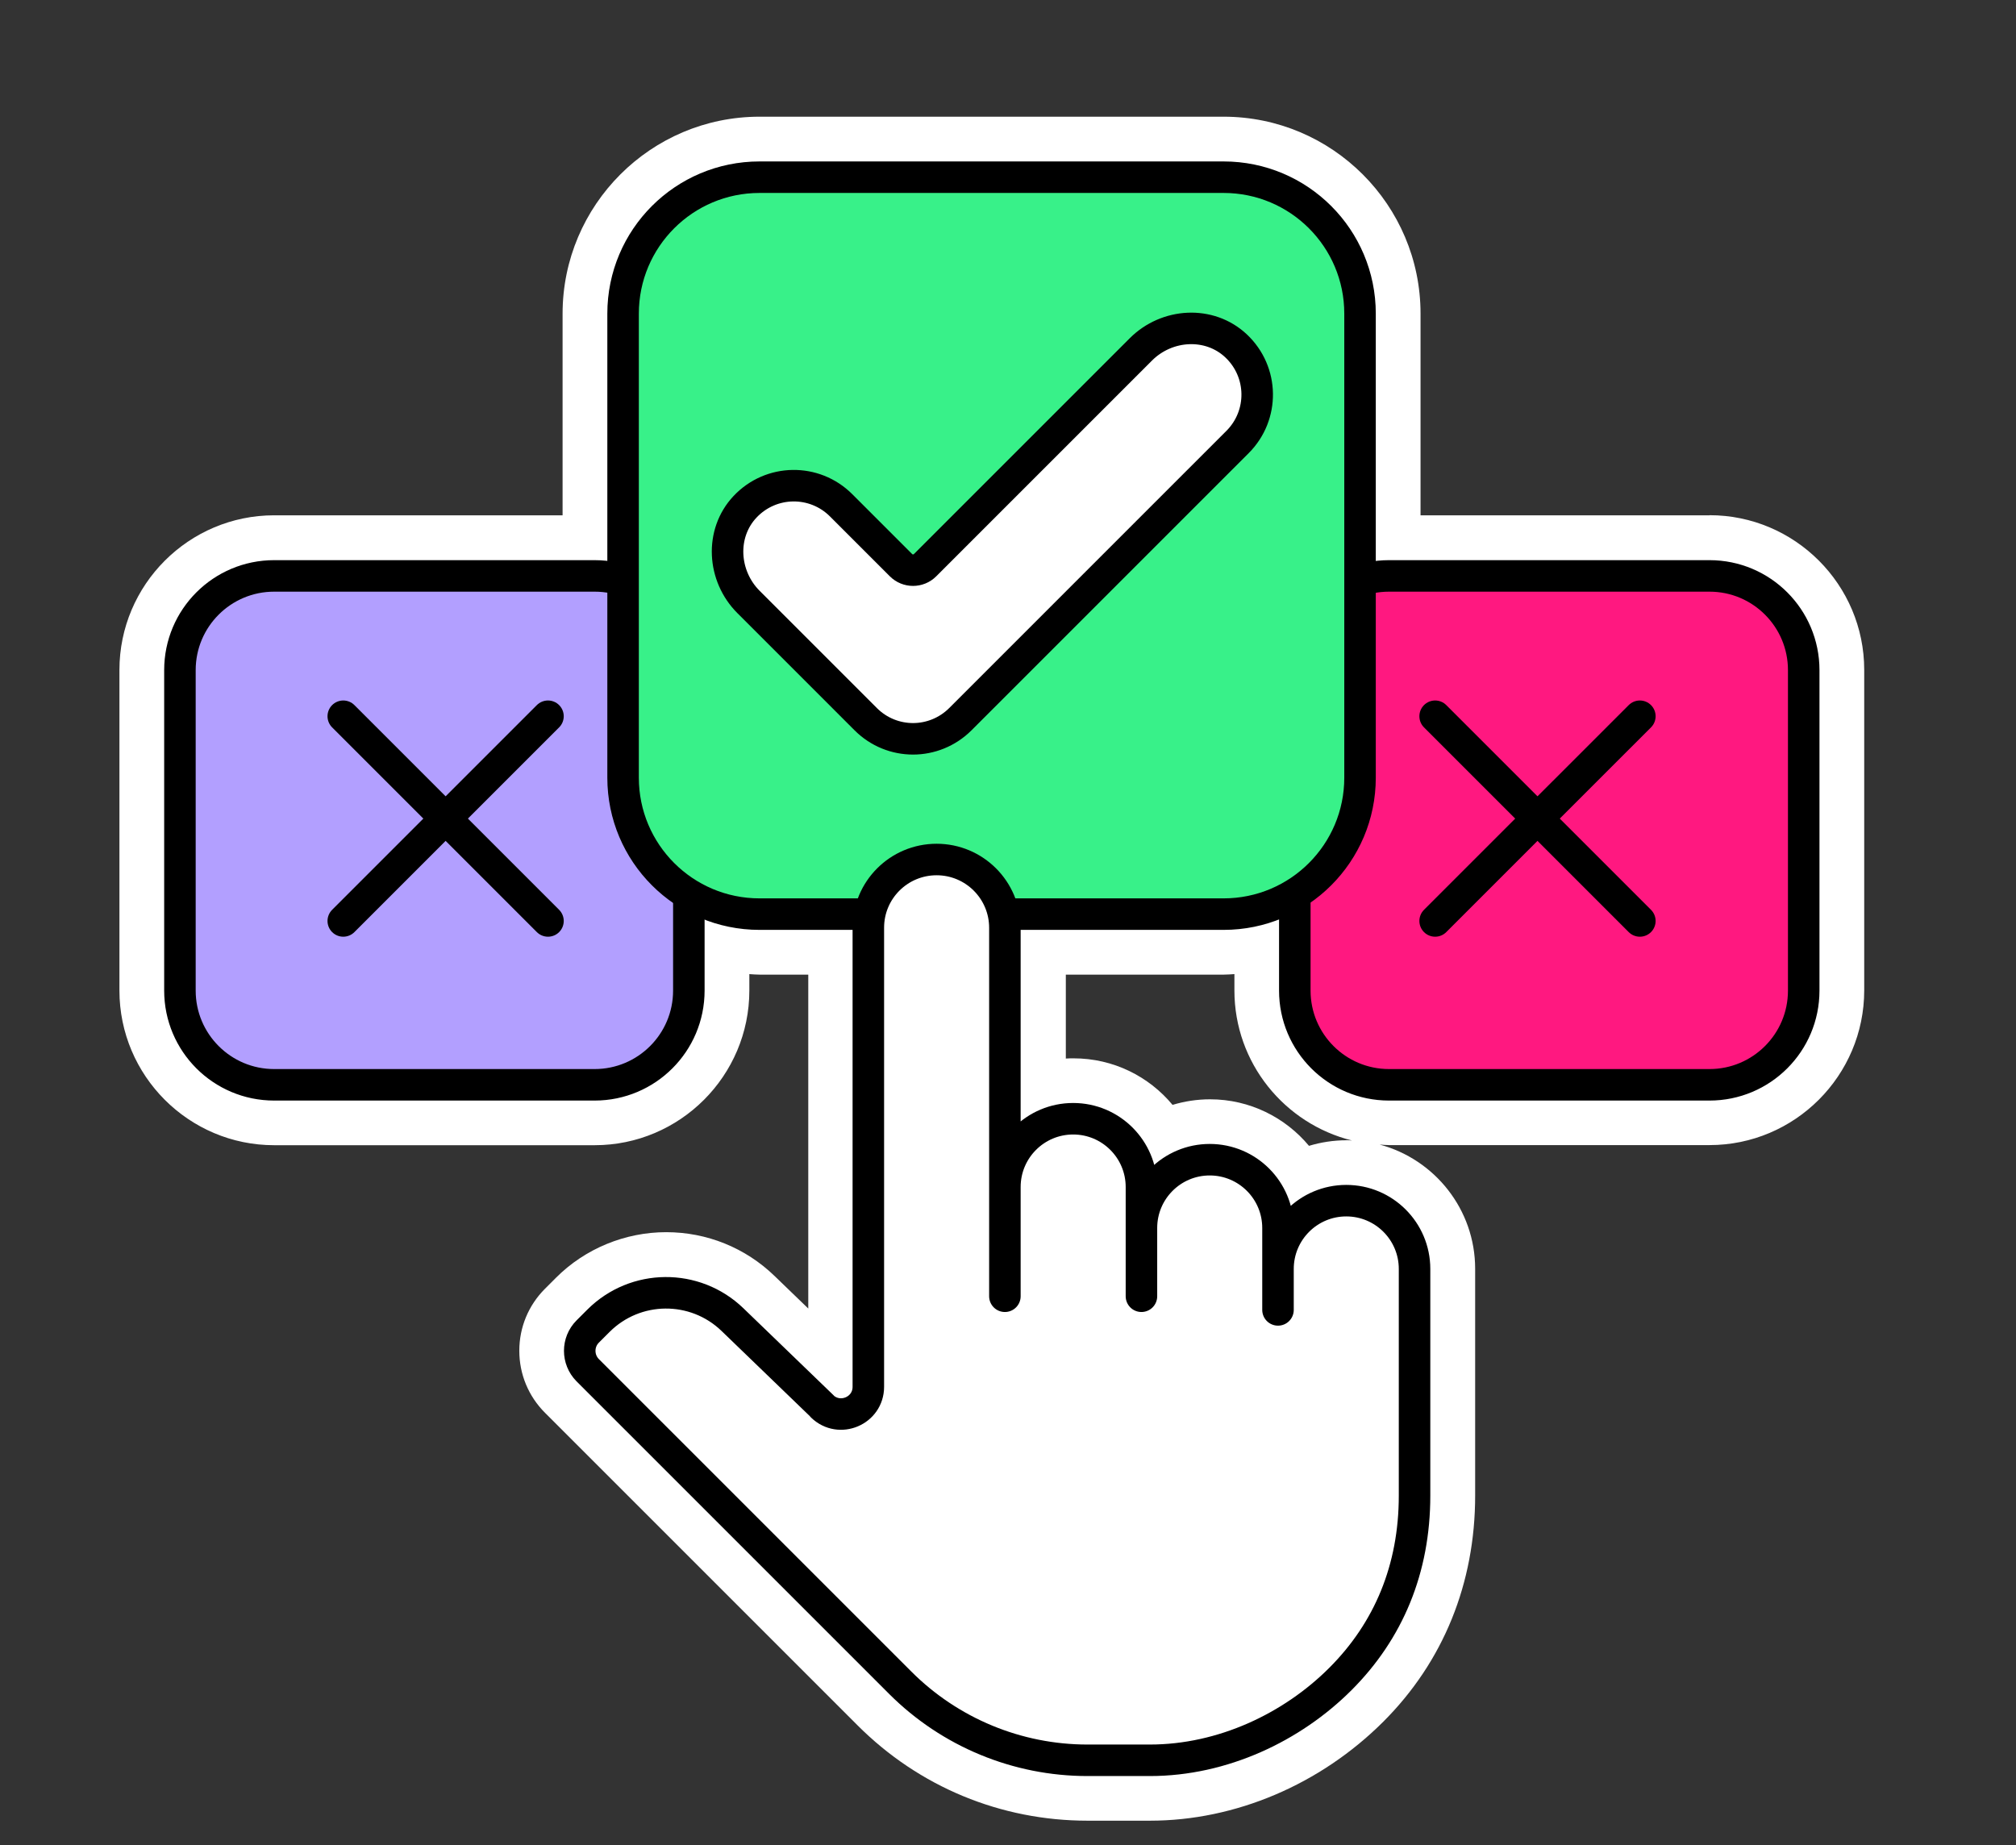
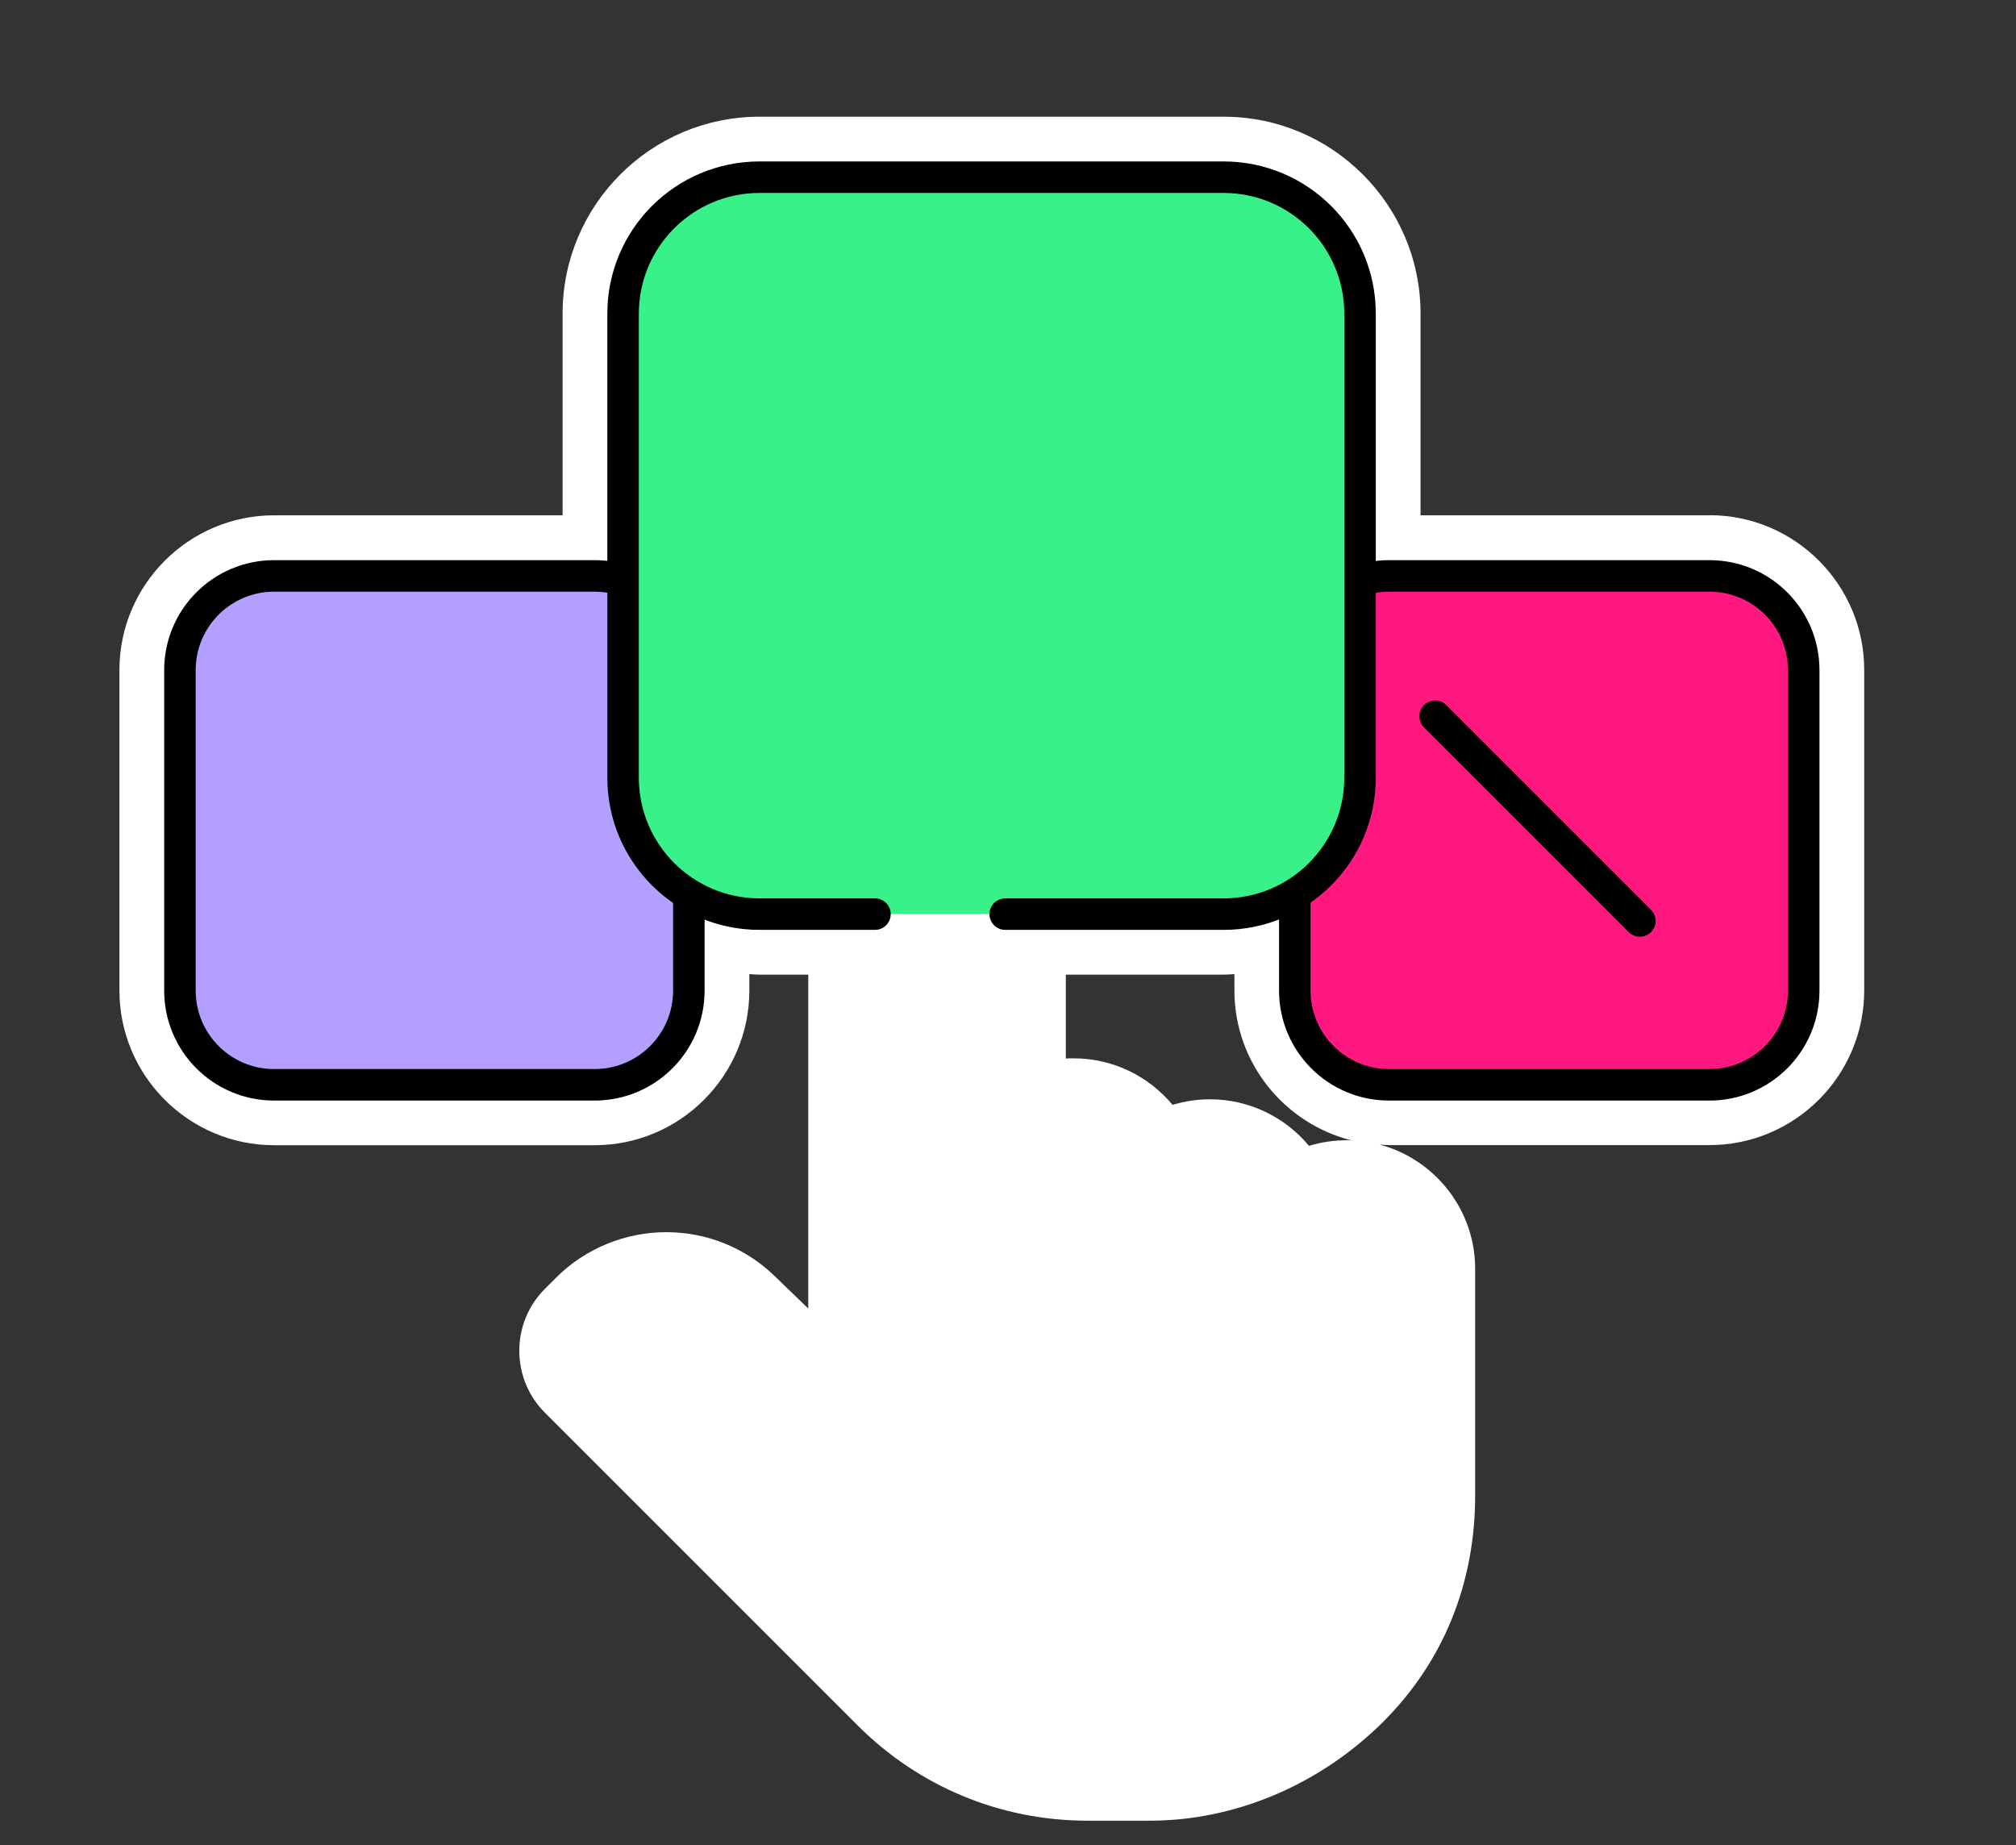
<svg xmlns="http://www.w3.org/2000/svg" id="Layer_1" version="1.1" viewBox="0 0 191.93 175.68">
  <rect x="0" y="0" width="191.93" height="175.68" fill="#333333" stroke="none" />
  <defs>
    <style>
      .st0 {
        fill: none;
      }

      .st0, .st1, .st2, .st3, .st4 {
        stroke: #000;
        stroke-linecap: round;
        stroke-linejoin: round;
        stroke-width: 3px;
      }

      .st1, .st5 {
        fill: #fff;
      }

      .st2 {
        fill: #ff1880;
      }

      .st3 {
        fill: #38f189;
      }

      .st4 {
        fill: #b29fff;
      }
    </style>
  </defs>
  <path class="st5" d="M162.75,49.06h-27.51v-19.2c0-10.34-8.41-18.75-18.75-18.75h-44.18c-10.34,0-18.75,8.41-18.75,18.75v19.2h-27.46c-8.12,0-14.73,6.61-14.73,14.73v30.51c0,8.12,6.61,14.73,14.73,14.73h30.51c8.12,0,14.73-6.61,14.73-14.73v-1.56c.32.02.64.05.97.05h4.64v31.79l-3.21-3.1c-2.78-2.69-6.45-4.17-10.32-4.17s-7.7,1.54-10.5,4.35l-1.03,1.03c-1.58,1.58-2.45,3.68-2.45,5.91s.87,4.33,2.45,5.91l29.76,29.76c5.85,5.85,13.62,9.07,21.89,9.07h5.94c8.13,0,16.22-3.44,22.22-9.43,5.72-5.72,8.74-13.17,8.74-21.53v-21.58c0-5.66-3.86-10.43-9.09-11.83.3.02.59.05.89.05h30.51c8.12,0,14.73-6.61,14.73-14.73v-30.51c0-8.12-6.61-14.73-14.73-14.73ZM138.23,77.94l-5.6,5.6c1.51-2.55,2.42-5.49,2.56-8.63l3.03,3.03ZM72.31,22.62h44.18c3.99,0,7.23,3.25,7.23,7.23v1.5c-.57-.95-1.27-1.83-2.1-2.62-2.21-2.08-5.13-3.23-8.22-3.23-3.3,0-6.53,1.34-8.87,3.68l-17.62,17.62-2.77-2.77c-2.29-2.29-5.34-3.55-8.58-3.55s-6.55,1.39-8.84,3.82c-.66.7-1.21,1.48-1.66,2.29v-16.73c0-3.99,3.25-7.23,7.23-7.23ZM56.17,83.53l-5.6-5.6,3.03-3.03c.14,3.14,1.06,6.07,2.56,8.63ZM59.82,94.3c0,1.77-1.44,3.21-3.21,3.21h-30.51c-1.77,0-3.21-1.44-3.21-3.21v-30.51c0-1.77,1.44-3.21,3.21-3.21h27.46v9l-5.46-5.46-5.67,5.67-5.67-5.67-8.15,8.15,5.67,5.67-5.67,5.67,8.15,8.15,5.67-5.67,5.67,5.67,8.13-8.13c.98,1.63,2.19,3.1,3.6,4.36v6.31ZM79.2,81.27h-6.89c-.33,0-.65-.03-.97-.07v-15.66l7,7c2.29,2.29,5.34,3.55,8.58,3.55s6.29-1.26,8.58-3.55l26.39-26.39c.72-.72,1.32-1.52,1.83-2.37v8c-3.76,2.67-6.22,7.05-6.22,12v17.4c-.33.05-.67.08-1.02.08h-17.28c-.4-.57-.84-1.11-1.34-1.61-2.31-2.31-5.39-3.59-8.67-3.59-4.13,0-7.78,2.06-10.01,5.2ZM128.19,108.56c-1.24,0-2.44.19-3.57.53-2.25-2.7-5.64-4.43-9.42-4.43-1.24,0-2.44.19-3.57.53-2.25-2.71-5.64-4.43-9.42-4.43-.25,0-.49,0-.74.02v-7.99h15.03c.34,0,.68-.03,1.02-.05v1.56c0,6.9,4.78,12.69,11.19,14.28-.17,0-.34-.03-.51-.03ZM165.97,94.3c0,1.77-1.44,3.21-3.21,3.21h-30.51c-1.77,0-3.21-1.44-3.21-3.21v-6.35c1.39-1.25,2.59-2.71,3.55-4.32l8.13,8.13,5.67-5.67,5.67,5.67,8.15-8.15-5.67-5.67,5.67-5.67-8.15-8.15-5.67,5.67-5.67-5.67-5.46,5.46v-9h27.51c1.77,0,3.21,1.44,3.21,3.21v30.51Z" />
  <g>
    <path class="st2" d="M149.18,103.28h-16.94c-4.96,0-8.97-4.02-8.97-8.97v-30.51c0-4.96,4.02-8.97,8.97-8.97h30.51c4.96,0,8.97,4.02,8.97,8.97v30.51c0,4.96-4.02,8.97-8.97,8.97h-14.36" />
    <path class="st4" d="M43.04,103.28h-16.94c-4.96,0-8.97-4.02-8.97-8.97v-30.51c0-4.96,4.02-8.97,8.97-8.97h30.51c4.96,0,8.97,4.02,8.97,8.97v30.51c0,4.96-4.02,8.97-8.97,8.97h-14.36" />
    <g>
      <g>
        <g>
          <line class="st0" x1="136.63" y1="68.19" x2="156.12" y2="87.68" />
-           <line class="st0" x1="156.12" y1="68.19" x2="136.63" y2="87.68" />
        </g>
        <g>
-           <line class="st0" x1="32.68" y1="68.19" x2="52.17" y2="87.68" />
-           <line class="st0" x1="52.17" y1="68.19" x2="32.68" y2="87.68" />
-         </g>
+           </g>
        <path class="st3" d="M83.3,87.03h-10.99c-7.18,0-12.99-5.82-12.99-12.99V29.86c0-7.18,5.82-12.99,12.99-12.99h44.18c7.18,0,12.99,5.82,12.99,12.99v44.18c0,7.18-5.82,12.99-12.99,12.99h-20.79" />
-         <path class="st1" d="M78.3,133.9l-8.57-8.27c-3.57-3.44-9.24-3.39-12.75.11l-1.03,1.03c-1.01,1.01-1.01,2.66,0,3.68l29.76,29.76c4.73,4.73,11.14,7.38,17.82,7.38h5.94c6.94,0,13.55-3.15,18.14-7.74,4.59-4.59,7.06-10.48,7.06-17.46v-21.58c0-3.59-2.91-6.5-6.5-6.5h0c-3.59,0-6.5,2.91-6.5,6.5v3.9h0s0-7.8,0-7.8c0-3.59-2.91-6.5-6.5-6.5h0c-3.59,0-6.5,2.91-6.5,6.5v6.5s0-10.4,0-10.4c0-3.59-2.91-6.5-6.5-6.5h0c-3.59,0-6.5,2.91-6.5,6.5v10.4-35.08c0-3.59-2.91-6.5-6.5-6.5h0c-3.59,0-6.5,2.9-6.5,6.49,0,10.4,0,31.95,0,43.71,0,2.29-2.75,3.45-4.4,1.86Z" />
      </g>
-       <path class="st1" d="M86.93,70.34c-1.63,0-3.26-.62-4.51-1.87l-11.16-11.16c-2.47-2.47-2.72-6.52-.33-9.06,2.48-2.63,6.61-2.68,9.15-.14l5.7,5.7c.63.63,1.66.63,2.29,0l20.55-20.55c2.47-2.47,6.52-2.72,9.06-.33,2.63,2.48,2.68,6.61.14,9.15l-26.39,26.39c-1.24,1.24-2.88,1.87-4.51,1.87Z" />
    </g>
  </g>
</svg>